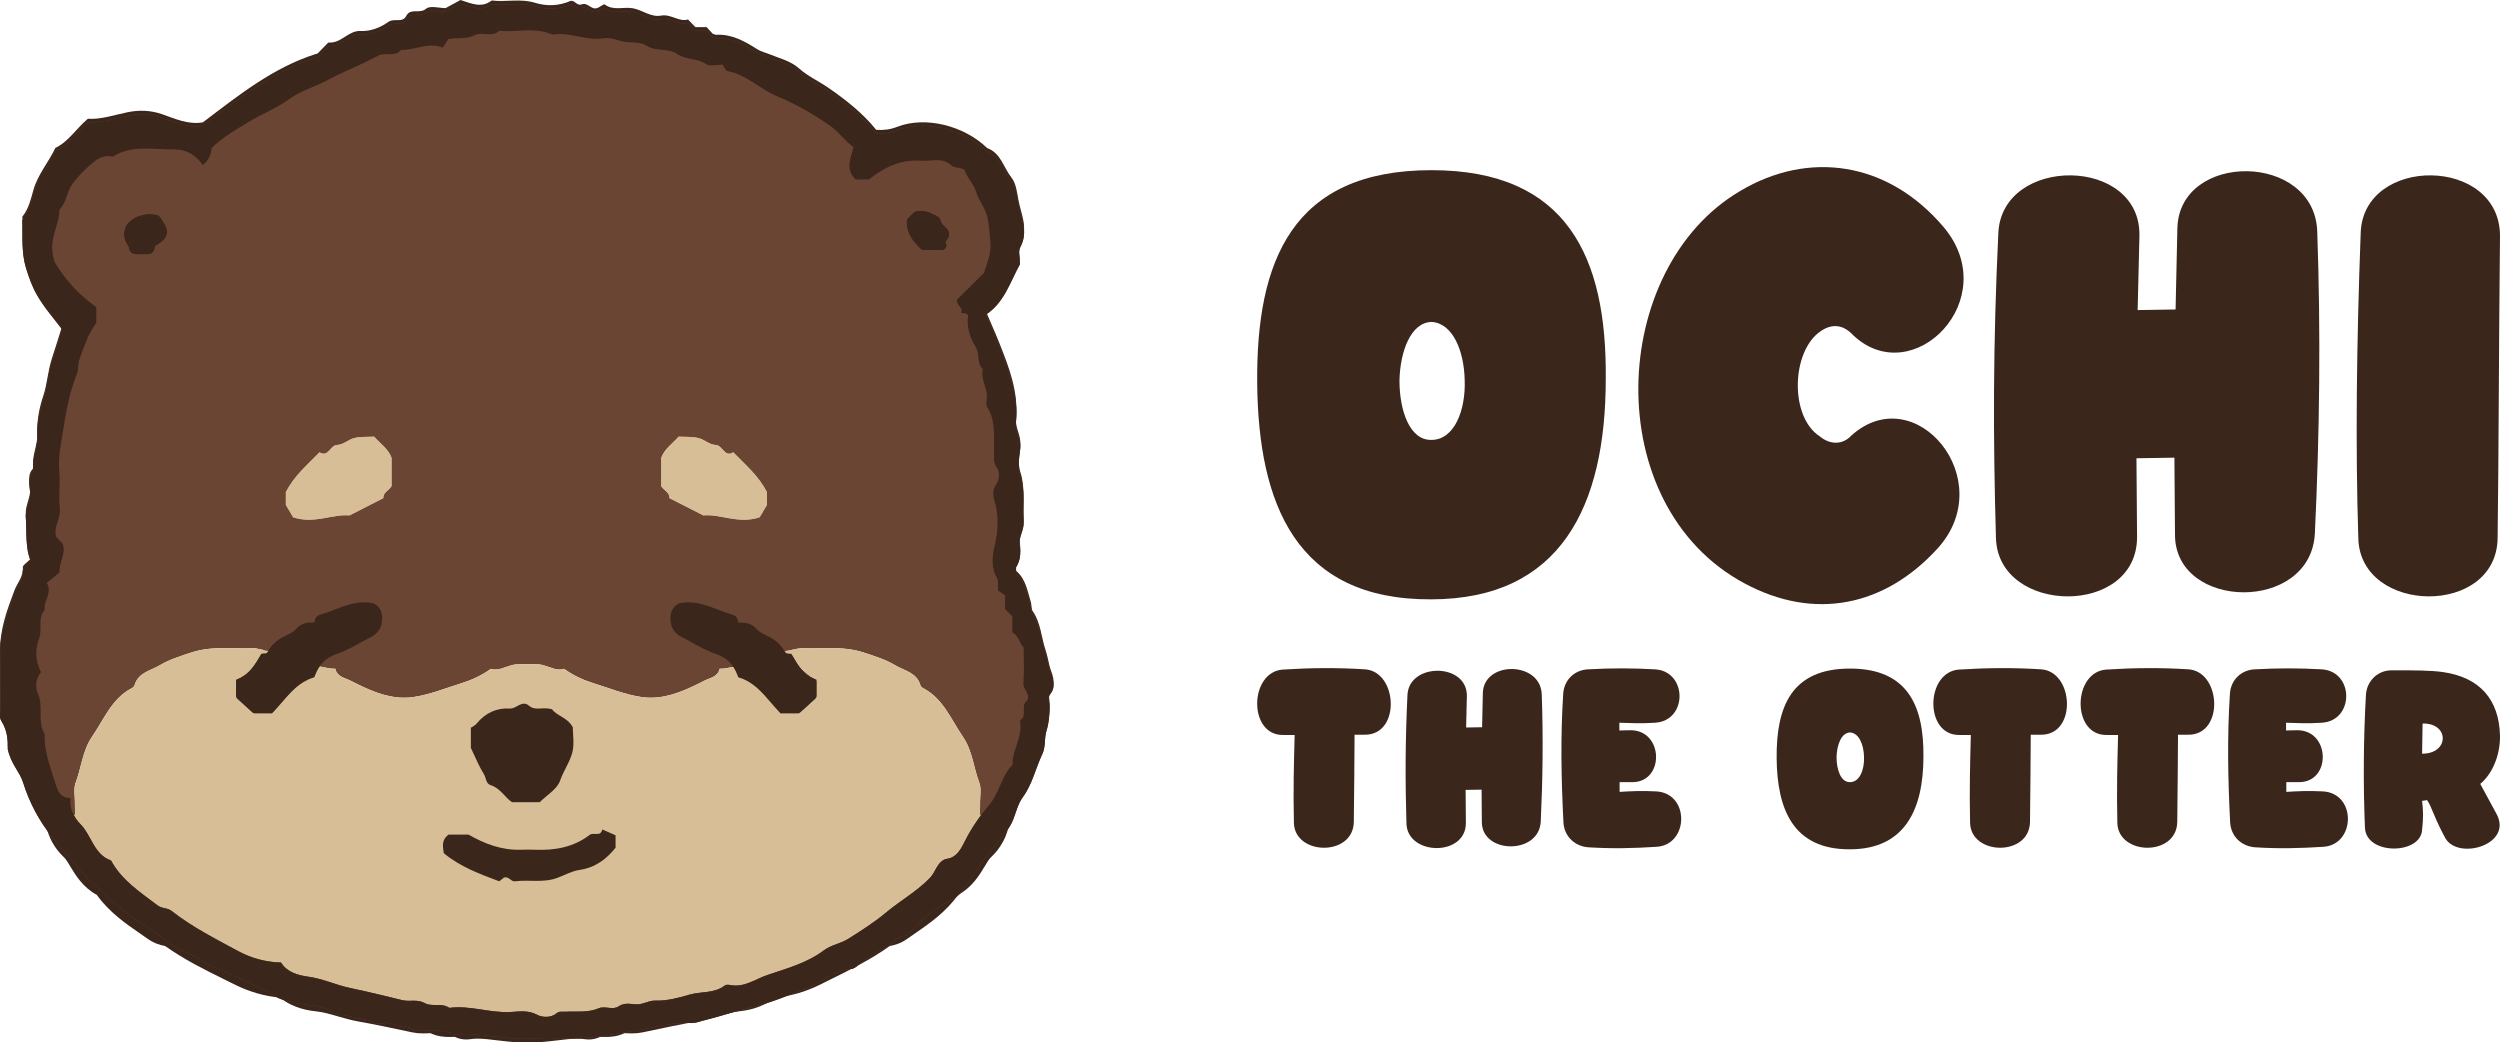
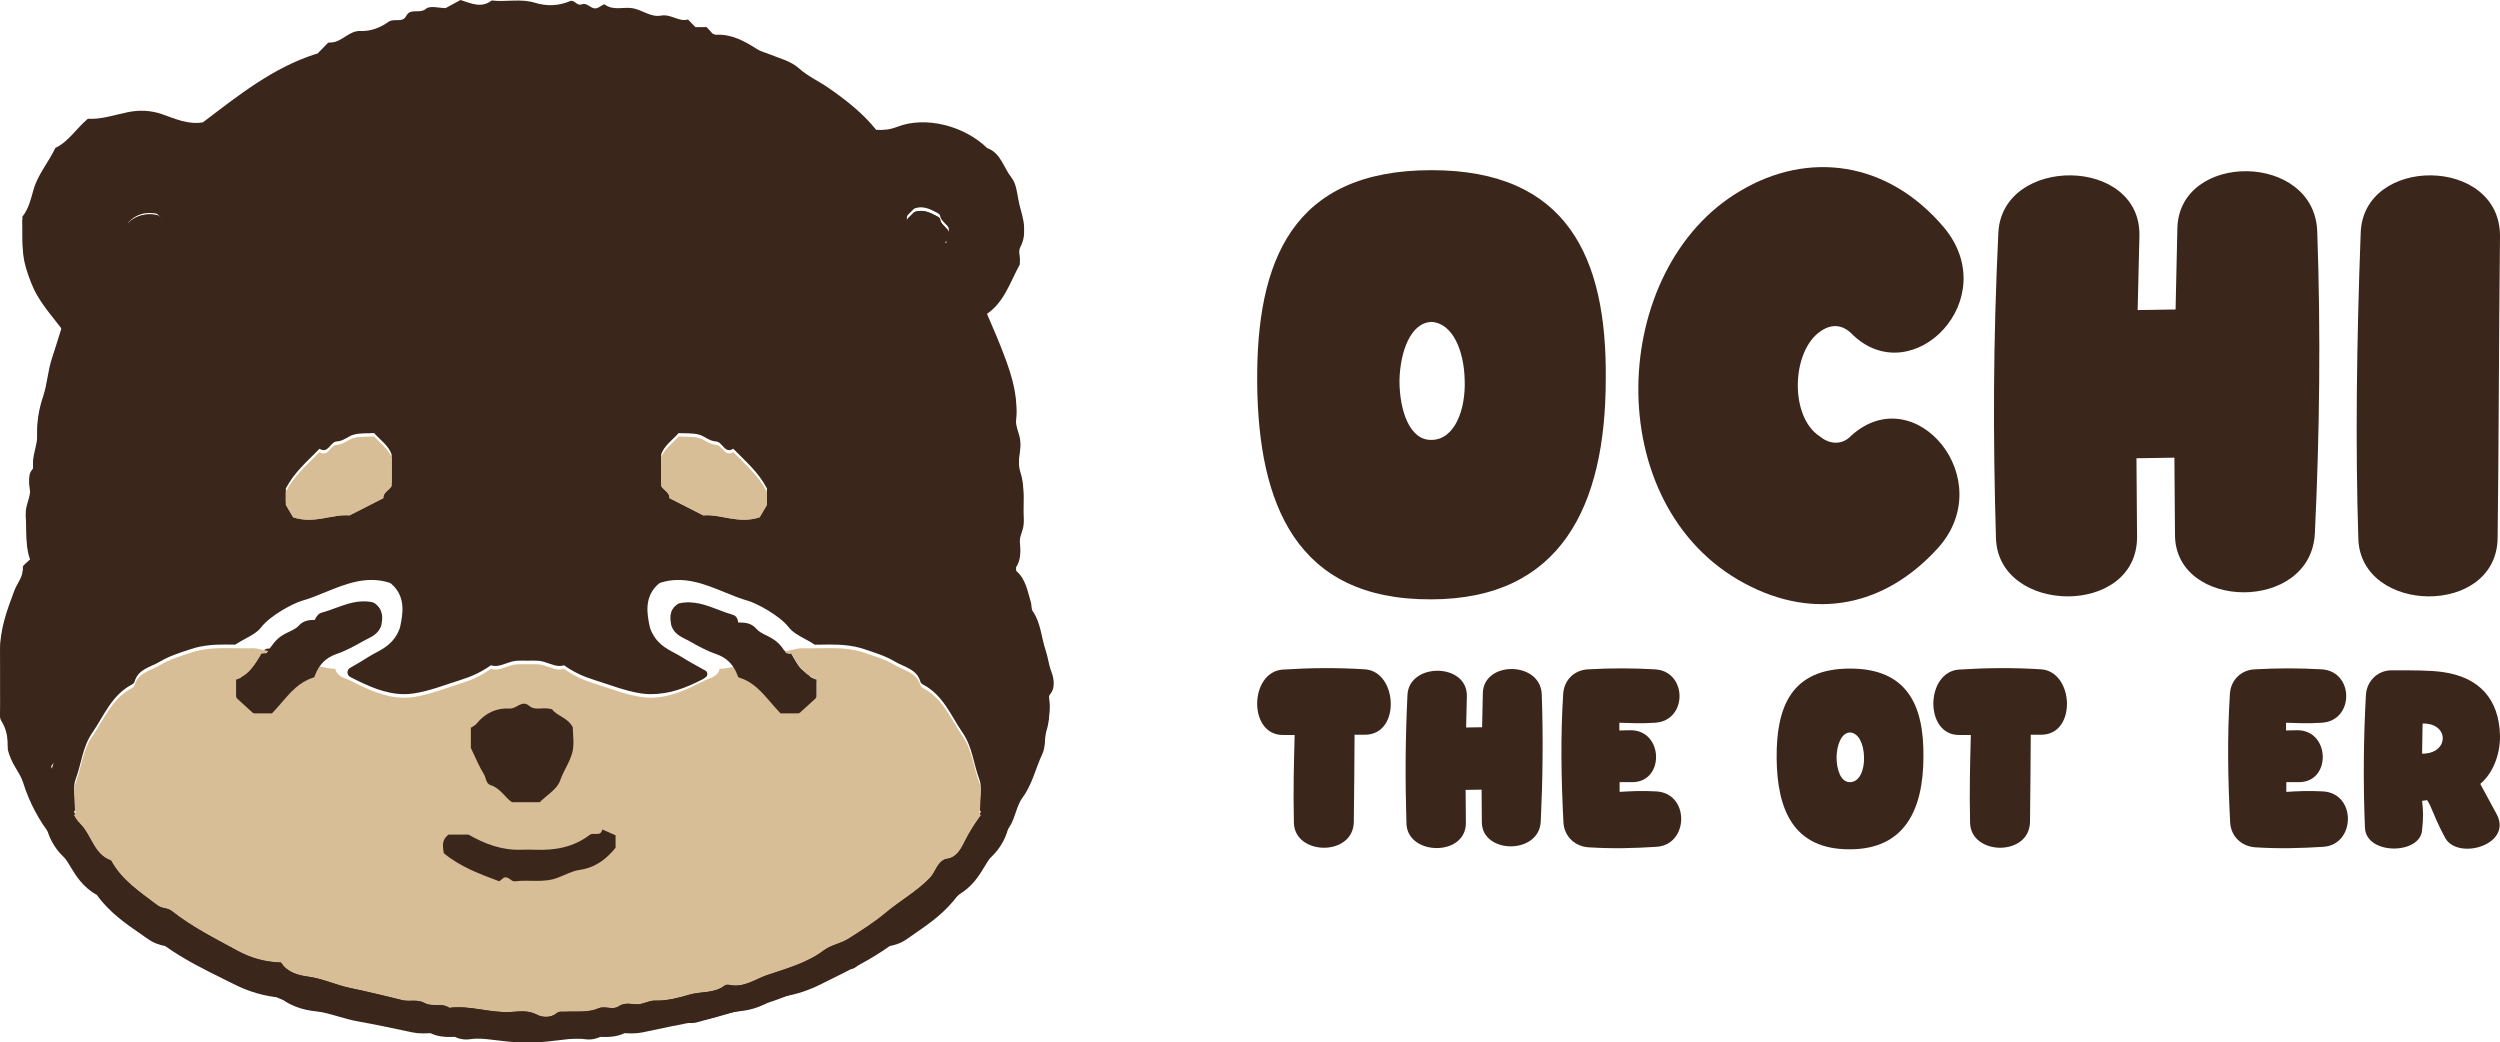
<svg xmlns="http://www.w3.org/2000/svg" viewBox="0 0 963.446 401.713" height="401.713" width="963.446" data-sanitized-data-name="Capa 2" data-name="Capa 2" id="Capa_2">
  <defs>
    <style>
      .cls-1 {
        fill: #3b261b;
      }

      .cls-1, .cls-2, .cls-3 {
        stroke-width: 0px;
      }

      .cls-2 {
        fill: #d7be96;
      }

      .cls-3 {
        fill: #6b4534;
      }
    </style>
  </defs>
  <g data-sanitized-data-name="Capa 1" data-name="Capa 1" id="Capa_1-2">
    <g>
      <g>
        <path d="m404.404,256.385c-.442-2.003-.889-4.102-1.504-5.973-1.623-4.939-1.83-10.42-4.863-14.809-.809-1.171-.388-2.307-.717-3.391-1.326-4.364-2.004-9.067-5.687-12.188,0-1.072-.366-2.292.065-2.991,1.61-2.606,1.702-5.486,1.277-8.243-.505-3.273,1.736-5.867,1.513-8.964-.426-5.929.701-11.878-1.248-17.836-1.009-3.082-.551-6.858-.077-10.218.528-3.748-1.976-6.712-1.62-10.445.982-10.279-2.629-19.568-6.315-28.879-1.647-4.157-3.526-8.236-5.325-12.551,7.038-4.55,9.237-12.268,13.159-19.456,0-1.822-.847-4.741.156-6.605,3.238-6.016.191-11.418-.784-17.001-.505-2.89-.932-6.251-2.617-8.366-3.052-3.832-4.103-9.502-9.36-11.389-9.078-8.776-23.943-12.402-34.691-8.205-2.751,1.074-5.218,1.327-8.092,1.162-5.197-6.45-11.643-11.503-18.385-16.165-3.7-2.558-7.915-4.451-11.244-7.421-3.401-3.034-7.546-3.908-11.405-5.514-1.626-.677-3.258-.957-4.929-2.026-4.725-3.02-9.705-5.819-15.624-5.507-.42.022-.853-.227-1.421-.39-.728-.794-1.542-1.683-2.334-2.547h-4.322c-.856-.881-1.697-1.747-2.875-2.96-3.44,1.056-6.528-2.199-10.385-1.493-3.983.729-7.233-2.217-10.958-2.847-3.592-.608-7.49,1.089-10.842-1.516-1.483.421-2.632,2.095-4.391,1.451-1.459-.534-2.664-2.078-4.407-1.419-1.934.73-2.677-1.872-4.401-1.279-4.396,1.927-9.185,2.028-13.505.686-5.65-1.754-11.211-.223-16.763-.905-3.891,3.059-7.784,1.189-12.008-.185-1.759.957-3.707,2.016-5.752,3.127-2.496,0-5.99-1.079-7.534.247-2.453,2.106-5.976-.388-7.577,2.679-1.582,3.03-4.672.758-6.965,2.396-3.005,2.146-6.724,3.678-10.684,3.492-4.345-.205-6.983,4.038-11.084,4.421-.464.044-.933.047-1.4.072-1.347,1.389-2.687,2.783-4.051,4.152-.139.14-.417.132-.631.192-16.577,5.243-29.989,16.049-43.59,26.36-5.739,1.022-10.941-1.483-15.895-3.178-4.548-1.556-8.937-1.559-13-.737-5.297,1.071-10.446,2.888-15.447,2.541-4.587,3.864-7.451,8.844-12.531,11.237-2.605,5.531-6.751,10.172-8.468,16.254-.974,3.454-1.769,7.103-4.244,10.248.265,5.919-.494,12.111,1.358,18.255,1.124,3.727,2.467,7.419,4.325,10.64,2.817,4.884,6.632,9.158,9.654,13.198-1.431,4.555-2.587,8.466-3.889,12.324-1.628,4.821-1.856,10.065-3.418,14.738-1.617,4.838-2.455,9.49-2.259,14.45.179,4.542-2.338,8.734-1.518,13.335-2.743,2.625-1.111,5.984-1.278,8.984-.171,3.077-1.93,5.662-1.639,8.957.501,5.675-.364,11.476,2.047,16.787-1.656,1.705-3.271,2.637-3.207,3.427.291,3.599-2.153,6.033-3.257,8.977C2.693,235.155-.105,242.655.049,250.981c.13,7.109-.015,14.223.063,21.333.015,1.389-.46,2.811.446,4.215,2.523,3.91,2.532,8.407,2.435,10.833,1.369,5.989,4.599,8.625,5.91,12.834,1.984,6.375,5.045,12.555,8.891,17.964.874,4.516,3.245,8.851,6.913,12.277.695.649,1.574,2.114,2.425,3.53,1.984,3.303,4.803,7.997,10.178,10.906,4.807,6.707,11.118,11.058,16.766,14.952.986.68,1.973,1.36,2.951,2.053,2.604,1.845,5.13,2.407,6.61,2.696,7.38,5.249,15.263,9.14,22.897,12.908,1.319.651,2.639,1.302,3.954,1.96,5.542,2.771,11.394,4.454,17.451,5.024,5.321,4.381,11.812,5.078,14.288,5.343,2.426.26,5.035,1.017,7.796,1.819,2.593.752,5.273,1.53,8.244,2.059,6.148,1.093,12.435,2.428,18.514,3.719l2.101.445c1.282.272,2.628.404,4.114.404.618,0,1.238-.024,1.863-.051.341-.015.684-.033,1.031-.033,2.738,1.302,5.396,1.459,7.191,1.459.458,0,.925-.011,1.397-.024.256-.007.513-.015.772-.017,1.367.666,2.868,1.012,4.387,1.012.51,0,1.023-.039,1.533-.118.882-.137,1.83-.203,2.897-.203,2.292,0,4.807.311,7.47.64,3.157.39,6.421.793,9.965.793.598,0,1.193-.012,1.774-.036.581.024,1.175.036,1.773.036,3.544,0,6.808-.403,9.965-.793,2.663-.329,5.178-.64,7.47-.64,1.067,0,2.016.067,2.898.203.51.079,1.023.118,1.533.118,1.519,0,3.02-.346,4.387-1.012.259.002.517.01.772.017.473.013.939.024,1.397.024,1.795,0,4.452-.157,7.191-1.459.346 0.0.689.018,1.031.033.624.027,1.244.051,1.863.051,1.486,0,2.832-.132,4.114-.404l2.101-.446c6.079-1.291,12.366-2.626,18.514-3.719,2.971-.528,5.651-1.306,8.244-2.059,2.761-.801,5.369-1.558,7.796-1.819,2.476-.266,8.967-.962,14.288-5.343,6.057-.57,11.909-2.253,17.451-5.024,1.315-.658,2.635-1.309,3.954-1.96,7.634-3.768,15.517-7.658,22.897-12.908,1.48-.289,4.005-.851,6.61-2.697.978-.693,1.964-1.373,2.95-2.053,5.648-3.894,11.959-8.245,16.766-14.952,5.375-2.909,8.194-7.603,10.178-10.906.851-1.416,1.73-2.881,2.424-3.529,3.843-3.59,6.274-8.176,7.036-12.923.579-.897,1.108-1.851,1.537-2.927,1.155-2.896,1.889-6.187,3.72-8.682,3.702-5.047,4.94-11.16,7.547-16.659,1.383-2.915.706-6.15,1.585-8.905.971-3.048,1.173-5.965,1.223-9.018.029-1.716-.692-4.04.13-5.038,2.927-3.551.49-6.709-.215-9.9ZM19.978,296.205c-.095-.291-.186-.583-.279-.875l.981-1.38c-.222.791-.454,1.543-.702,2.255ZM349.989,82.704l2.084-2.074c.189-.189.42-.329.675-.409,3.226-1.02,6.055.517,8.789,2.004.497.271.824.774.867,1.338.058.746.944,1.662,1.8,2.545.358.37.71.735,1.025,1.102.169.197.289.43.353.681.458,1.832-.538,3.044-1.072,3.696-.099.121-.24.29-.31.399.029.028.08.116.172.238.38.507.441,1.183.158,1.749s-.86.922-1.493.922h-7.057c-.431,0-.846-.166-1.157-.466-2.663-2.56-5.49-5.702-5.325-10.597.015-.425.191-.828.491-1.128Zm-95.175,92.368c1.262-3.444,4.238-5.4,6.74-8.172,2.497.152,5.297-.084,7.85.602,2.186.587,3.899,2.482,6.47,2.61,2.632.131,3.337,4.956,6.709,2.818,4.745,4.88,9.711,9.02,12.977,15.309v4.978c-1.133,1.916-2.098,3.546-2.816,4.76-8.197,2.698-15.021-1.336-21.723-.732-4.505-2.299-8.658-4.419-13.043-6.657.177-2.237-2.4-3.112-3.164-4.66v-10.856Zm-144.652,13.167c3.266-6.289,8.232-10.429,12.976-15.309,3.372,2.137,4.077-2.687,6.709-2.818,2.571-.128,4.284-2.023,6.471-2.61,2.552-.686,5.352-.45,7.849-.602,2.502,2.772,5.478,4.728,6.74,8.172v10.856c-.763,1.548-3.34,2.422-3.164,4.66-4.385,2.238-8.538,4.358-13.043,6.657-6.702-.604-13.526,3.43-21.722.732-.719-1.214-1.683-2.844-2.816-4.76v-4.978Zm-60.72-102.299c.061-.127.139-.246.229-.354,2.369-2.814,6.239-4.038,10.355-3.303.447.081.841.341,1.093.719,1.521,2.288,2.621,3.942,2.258,5.661-.327,1.546-1.619,2.467-3.708,3.799-.181.116-.364.215-.543.308-.051.026-.099.049-.147.075-.051.22-.098.456-.16.761l-.16.784c-.161.774-.844,1.328-1.634,1.328h-4.732c-.866,0-1.589-.663-1.662-1.525-.038-.44-.332-.945-.673-1.532-.815-1.4-2.045-3.517-.515-6.72Zm322.282,237.083c-1.622,3.263-3.254,6.242-7.243,6.649-3.396,1.184-3.877,4.994-6.128,7.317-5.082,5.245-11.373,8.683-16.848,13.281-4.535,3.808-9.496,6.919-14.467,10.082-3.086,1.963-6.68,2.366-9.616,4.576-6.512,4.901-14.388,6.945-21.824,9.494-.2.069-.4.145-.6.22-.295.008-.586.028-.884.029-.118.177-.261.319-.388.483-3.878,1.66-7.762,4.013-12.327,3.083-.66-.135-1.586-.205-2.049.156-4.05,3.156-9.078,2.24-13.569,3.53-4.362,1.252-8.717,2.471-13.406,2.32-2.34-.075-4.604,1.573-7.257,1.436-2.197-.113-4.456-.781-6.786.816-2.136,1.464-5.29-.288-7.546.674-4.31,1.838-8.664,1.12-13.015,1.357-1.113.061-2.218-.295-3.326.626-2.252,1.872-5.607,1.533-7.371.58-3.491-1.886-6.903-1.301-10.23-1.104-7.987.474-15.691-2.667-23.671-1.589-2.899-2.067-6.77-.334-9.253-1.74-3.552-2.011-6.779-.12-10.04-1.652-4.663-2.192-9.631-3.5-14.778-3.731-7.147-.32-13.284-3.957-20.375-4.912-3.689-.497-8.056-1.594-10.425-5.431-6.077-.173-11.624-1.732-16.862-4.587-8.628-4.702-17.447-9.109-25.215-15.242-1.782-1.407-3.729-.827-5.614-2.27-6.627-5.076-13.66-9.535-17.841-17.247-6.58-2.246-7.473-9.662-11.825-14.045-.904-.911-1.773-2.061-2.461-3.366,1.018-.674.293-2.083.341-3.054.159-3.138-.759-6.611.289-9.365,2.255-5.924,2.641-12.439,6.403-17.921,4.588-6.685,7.543-14.618,15.321-18.675.411-.214.876-.636.995-1.053,1.411-4.962,6.201-5.629,9.813-7.786,3.744-2.236,7.848-3.462,11.975-4.839,4.395-1.466,8.832-1.736,13.274-1.736,1.243,0,2.487.022,3.729.044,1.221-.796,2.49-1.496,3.72-2.164,2.506-1.356,4.871-2.642,6.332-4.548,3.514-4.596,12.587-9.319,15.61-10.169,3.007-.848,6.082-2.102,9.056-3.316,7.758-3.165,15.778-6.443,24.597-3.719.319.099.631.269.883.488,5.777,5.015,4.354,11.875,3.418,16.407-.067.238-.176.626-.243.864-2.047,5.499-6.032,7.613-9.241,9.313-.853.451-1.704.899-2.509,1.41-2.263,1.432-4.719,2.936-7.299,4.365-1.407.78-1.379,2.811.055,3.54l.033.017c6.534,3.34,13.371,6.589,20.738,6.589,1.194,0,2.403-.085,3.626-.269,6.254-.941,12.289-3.398,18.386-5.296,3.922-1.221,7.653-2.908,11.407-5.567.574.196,1.141.277,1.705.277,2.651,0,5.245-1.798,8.166-2.003.741-.052,1.478-.073,2.213-.073.667,0,1.331.017,1.995.044.663-.027,1.328-.044,1.995-.044.735,0,1.472.021,2.214.073,2.921.205,5.514,2.003,8.166,2.003.565,0,1.132-.081,1.705-.277,3.754,2.659,7.485,4.346,11.407,5.567,6.096,1.898,12.131,4.355,18.386,5.296,1.224.184,2.431.269,3.626.269,7.367,0,13.401-2.351,19.935-5.691.286-.146.763-.471,1.26-.83.909-.656.832-2.035-.152-2.574-2.602-1.426-7.024-3.883-9.447-5.416-.805-.511-1.656-.959-2.509-1.41-3.212-1.701-7.2-3.817-9.245-9.325-.066-.235-.174-.617-.24-.852-.936-4.531-2.358-11.391,3.418-16.406.252-.219.564-.389.883-.488,8.819-2.724,16.839.554,24.598,3.719,2.974,1.214,6.049,2.468,9.056,3.316,3.024.851,12.096,5.574,15.611,10.169,1.46,1.906,3.825,3.192,6.332,4.548,1.243.674,2.523,1.38,3.756,2.187,1.873-.027,3.749-.067,5.624-.067,4.441,0,8.879.271,13.274,1.736,4.127,1.377,8.231,2.603,11.975,4.839,3.612,2.157,8.402,2.823,9.813,7.786.119.417.584.838.995,1.053,7.778,4.056,10.733,11.989,15.321,18.675,3.762,5.481,4.148,11.997,6.403,17.921,1.048,2.754.13,6.227.289,9.365.049.971-.678,2.381.342,3.055-2.388,3.213-4.545,6.597-6.339,10.207Z" class="cls-1" />
        <path d="m189.198,301.193c3.737,1.173,5.517,4.74,8.218,6.58h10.708c2.811-2.81,6.742-5.058,7.839-8.272,1.314-3.85,3.768-7.133,4.731-10.903.839-3.288.174-6.96.174-9.706-2.083-3.866-6.112-4.297-7.987-6.93-3.474-1.053-6.39.736-8.808-1.318-2.851-2.423-4.796,1.188-7.458,1.029-5.058-.301-9.412,1.677-12.731,5.729-.762.931-2.003,1.47-2.298,1.678v7.763c1.872,3.875,3.165,7.182,5.028,10.129.884,1.398.686,3.624,2.584,4.22Z" class="cls-1" />
        <path d="m227.39,320.373c-6.278,4.795-13.467,6.039-21.111,5.725-1.764-.072-3.535-.06-5.299-.002-7.416.245-14.016-2.219-20.274-5.825h-7.724c-2.769,2.052-2.201,4.503-1.832,7.154,6.227,5.181,13.74,7.981,21.384,10.834.51-.405,1.074-.854,1.85-1.47,2.057-.459,2.577,1.703,4.339,1.469,5.318-.706,10.668.697,16.119-1.299,2.832-1.037,5.731-2.67,8.521-3.067,6.359-.905,10.556-4.331,13.991-8.574v-4.788c-1.684-.74-3.178-1.396-5.136-2.256-.572,3.002-3.326.952-4.828,2.099Z" class="cls-1" />
        <path d="m311.157,259.238c-3.613-1.395-5.651-4.446-7.588-7.716-.275-.462-.787-.749-1.344-.749l-1.057.002c-1.029-2.163-2.629-3.886-4.767-5.134-.712-.415-1.462-.775-2.188-1.122-1.384-.661-2.692-1.287-3.469-2.171-1.867-2.131-4.212-2.178-5.926-2.214-.211-.004-.419-.009-.619-.016-.118-.776-.341-2.21-2.034-2.656-1.686-.445-3.397-1.073-5.052-1.68-4.318-1.585-8.784-3.221-13.869-2.2-.186.037-.363.108-.523.206-3.4,2.112-2.79,5.198-2.369,7.327.016.082.04.163.069.24.996,2.556,3.227,3.598,5.018,4.437.471.22.941.439,1.386.685,2.78,1.539,6.088,3.268,9.556,4.414,3.714,1.227,6.122,3.525,7.577,7.229.164.417.517.741.96.881,4.715,1.492,7.749,4.861,10.959,8.427.959,1.064,1.95,2.166,2.976,3.191.292.291.695.456,1.116.456h5.38c.385,0,.755-.137,1.04-.384l5.227-4.544c.322-.279.504-.675.504-1.09v-4.453c0-.6-.381-1.142-.965-1.366Z" class="cls-1" />
        <path d="m141.246,244.782c1.855-.871,4.164-1.957,5.193-4.615.032-.081.073-.253.09-.338.42-2.125,1.051-5.335-2.47-7.531-.165-.102-.348-.175-.541-.214-5.265-1.068-9.887.639-14.358,2.288-1.713.632-3.484,1.285-5.228,1.747-1.753.464-1.983,1.955-2.107,2.763-.207.007-.422.012-.641.016-1.773.037-4.201.087-6.135,2.303-.804.919-2.157,1.571-3.591,2.258-.751.361-1.528.735-2.264,1.166-2.213,1.298-3.87,3.09-4.935,5.339l-1.094-.002c-.576,0-1.108.298-1.392.779-2.005,3.4-4.115,6.573-7.855,8.024-.604.234-1.001.797-1.001,1.421v4.631c0,.431.191.843.523,1.133l5.411,4.725c.294.258.679.4,1.076.4h5.57c.437,0,.854-.172,1.156-.475,1.062-1.066,2.087-2.211,3.079-3.318,3.324-3.709,6.465-7.212,11.346-8.764.459-.145.824-.482.994-.916,1.506-3.853,3.998-6.241,7.843-7.518,3.591-1.193,7.017-2.99,9.895-4.591.459-.256.945-.484,1.434-.713Z" class="cls-1" />
      </g>
      <g>
        <g>
          <path d="m618.824,145.994c0,49.116-17.362,84.982-67.392,84.982-52.085.229-66.478-37.008-66.935-83.154-.456-47.288,13.478-82.241,67.163-82.241,52.314,0,67.621,33.582,67.164,80.413Zm-79.5.686c0,11.422,3.884,23.073,12.336,22.844,8.91,0,13.25-11.651,12.794-23.073-.229-11.194-4.569-21.931-12.794-22.388-7.996.229-12.107,11.423-12.336,22.616Z" class="cls-1" />
          <path d="m701.516,127.718c-11.194,7.767-11.879,32.896-.228,40.435,4.112,3.427,8.91,3.198,12.108-.229,24.672-22.388,57.568,17.134,33.124,43.633-20.103,21.931-47.06,27.871-74.245,13.25-56.198-30.155-52.314-121.533-1.599-151.231,26.042-15.535,56.655-11.651,78.357,13.935,23.302,27.642-11.651,63.28-34.724,41.806-4.34-4.797-8.909-4.34-12.793-1.599Z" class="cls-1" />
          <path d="m892.107,205.39c-1.37,30.841-53.913,29.926-53.913.685l-.229-29.698-14.621.229.229,30.383c0,30.84-53.457,29.926-54.371.457-1.142-39.293-1.142-74.474.914-117.65,1.37-29.927,55.055-29.698,54.37,1.142l-.685,28.556,14.621-.228.685-31.069c.457-29.927,53-29.698,53.914,1.142,1.37,38.836.913,77.9-.914,116.051Z" class="cls-1" />
          <path d="m962.533,206.989c0,30.84-53,29.926-53.686.457-1.142-35.638-.685-74.93.914-117.65.913-29.927,53.685-29.698,53.685,1.142-.457,42.263-.457,80.87-.913,116.051Z" class="cls-1" />
          <path d="m525.964,257.939c12.699.77,13.95,25.206.095,25.206h-4.04c-.096,10.294-.096,21.262-.289,33.672-.289,13.373-22.801,12.892-23.09.289-.288-12.603,0-23.09.289-33.865h-4.521c-13.469.096-12.988-24.34,0-25.206,10.486-.673,21.069-.769,31.556-.096Z" class="cls-1" />
          <path d="m593.777,316.529c-.577,12.988-22.705,12.603-22.705.289l-.096-12.507-6.157.096.096,12.796c0,12.988-22.513,12.603-22.898.192-.48-16.548-.48-31.364.385-49.547.577-12.603,23.186-12.507,22.898.481l-.289,12.026,6.157-.096.289-13.084c.192-12.603,22.32-12.507,22.705.481.577,16.355.384,32.807-.385,48.873Z" class="cls-1" />
          <path d="m637.632,257.939c12.699.577,12.892,19.819.192,20.588-5.772.385-9.621.096-13.758,0v2.982c1.347,0,2.79-.096,4.33-.096,12.796,0,13.181,20.107.577,20.011h-4.811v3.752c4.522-.289,8.563-.481,14.047-.192,13.084.673,12.699,20.588.192,21.358-9.043.577-17.125.769-26.265.192-5.291-.385-9.332-4.233-9.621-9.621-.865-16.932-1.154-32.999-.096-49.45.289-5.387,4.33-9.332,9.717-9.525,8.755-.481,17.029-.481,25.495,0Z" class="cls-1" />
          <path d="m741.25,291.515c0,20.684-7.311,35.789-28.381,35.789-21.934.096-27.995-15.586-28.188-35.019-.192-19.915,5.676-34.634,28.284-34.634,22.031,0,28.477,14.142,28.285,33.865Zm-33.48.288c0,4.81,1.636,9.717,5.195,9.621,3.752,0,5.581-4.907,5.388-9.717-.096-4.714-1.925-9.236-5.388-9.428-3.367.096-5.099,4.81-5.195,9.524Z" class="cls-1" />
          <path d="m786.551,257.939c12.699.77,13.95,25.206.095,25.206h-4.04c-.096,10.294-.096,21.262-.289,33.672-.289,13.373-22.801,12.892-23.09.289-.288-12.603,0-23.09.289-33.865h-4.521c-13.469.096-12.988-24.34,0-25.206,10.486-.673,21.069-.769,31.556-.096Z" class="cls-1" />
-           <path d="m843.3,257.939c12.699.77,13.95,25.206.096,25.206h-4.041c-.096,10.294-.096,21.262-.289,33.672-.289,13.373-22.801,12.892-23.09.289-.289-12.603,0-23.09.289-33.865h-4.521c-13.469.096-12.988-24.34,0-25.206,10.486-.673,21.069-.769,31.556-.096Z" class="cls-1" />
          <path d="m894.565,257.939c12.699.577,12.892,19.819.192,20.588-5.772.385-9.621.096-13.758,0v2.982c1.347,0,2.79-.096,4.33-.096,12.796,0,13.181,20.107.577,20.011h-4.811v3.752c4.522-.289,8.563-.481,14.047-.192,13.084.673,12.699,20.588.192,21.358-9.043.577-17.125.769-26.265.192-5.291-.385-9.332-4.233-9.621-9.621-.865-16.932-1.154-32.999-.096-49.45.289-5.387,4.33-9.332,9.717-9.525,8.755-.481,17.029-.481,25.495,0Z" class="cls-1" />
          <path d="m933.421,308.64c.385,3.175.577,6.446,0,11.16-.481,9.621-21.743,9.909-22.031-.962-.673-16.259-.577-33.961.385-50.99.289-5.292,4.426-9.525,9.909-9.525,9.043,0,15.008,0,19.723.674,14.335,2.02,21.647,10.679,22.031,24.34.192,7.312-2.791,14.816-7.601,18.76l6.253,11.545c6.446,11.737-14.431,17.991-19.626,9.525-4.425-8.081-5.195-12.026-7.119-14.816l-1.925.288Zm.192-29.817l-.192,11.627c10.487.096,10.679-11.82.192-11.627Z" class="cls-1" />
        </g>
        <g>
-           <path d="m404.404,257.762c-.442-2.003-.889-4.102-1.504-5.973-1.623-4.939-1.83-10.421-4.864-14.809-.809-1.171-.388-2.307-.717-3.391-1.326-4.364-2.004-9.067-5.687-12.187,0-1.072-.366-2.292.066-2.991,1.61-2.606,1.702-5.487,1.276-8.243-.506-3.273,1.736-5.867,1.513-8.964-.427-5.929.701-11.878-1.248-17.836-1.009-3.082-.552-6.858-.078-10.219.528-3.748-1.976-6.711-1.619-10.445.982-10.279-2.629-19.568-6.315-28.879-1.646-4.157-3.526-8.236-5.325-12.551,7.038-4.55,9.238-12.268,13.16-19.456,0-1.822-.847-4.742.156-6.606,3.238-6.016.191-11.418-.783-17.001-.505-2.89-.932-6.251-2.617-8.366-3.053-3.832-4.103-9.502-9.36-11.388-9.079-8.777-23.943-12.403-34.692-8.205-2.75,1.074-5.218,1.327-8.092,1.162-5.196-6.45-11.642-11.503-18.384-16.165-3.7-2.558-7.915-4.451-11.244-7.421-3.401-3.034-7.547-3.908-11.405-5.514-1.626-.677-3.258-.957-4.929-2.026-4.725-3.02-9.705-5.819-15.624-5.507-.42.022-.853-.227-1.421-.39-.728-.794-1.543-1.683-2.335-2.547h-4.322c-.856-.881-1.698-1.747-2.876-2.96-3.439,1.056-6.527-2.199-10.385-1.493-3.983.729-7.232-2.217-10.958-2.847-3.592-.608-7.49,1.088-10.842-1.516-1.483.421-2.631,2.095-4.39,1.451-1.459-.534-2.664-2.077-4.408-1.419-1.935.73-2.677-1.872-4.401-1.279-4.396,1.928-9.185,2.028-13.505.686-5.65-1.754-11.211-.223-16.763-.906-3.892,3.059-7.784,1.189-12.008-.185-1.76.957-3.707,2.016-5.751,3.127-2.496,0-5.99-1.079-7.535.247-2.452,2.106-5.976-.388-7.577,2.679-1.581,3.03-4.672.758-6.965,2.396-3.004,2.146-6.724,3.678-10.683,3.492-4.345-.205-6.983,4.038-11.084,4.422-.465.043-.933.047-1.4.072-1.347,1.389-2.688,2.783-4.051,4.152-.139.14-.418.132-.631.192-16.577,5.243-29.989,16.049-43.591,26.36-5.739,1.022-10.941-1.482-15.895-3.177-4.548-1.556-8.936-1.56-13-.738-5.297,1.071-10.446,2.888-15.446,2.541-4.587,3.863-7.452,8.844-12.531,11.237-2.605,5.53-6.752,10.171-8.468,16.253-.974,3.454-1.769,7.104-4.244,10.248.265,5.919-.494,12.111,1.358,18.254,1.124,3.727,2.467,7.419,4.325,10.64,2.817,4.884,6.632,9.159,9.654,13.198-1.431,4.555-2.587,8.466-3.889,12.324-1.628,4.821-1.856,10.065-3.418,14.738-1.617,4.837-2.455,9.49-2.259,14.45.179,4.542-2.338,8.734-1.518,13.335-2.744,2.625-1.111,5.984-1.278,8.984-.171,3.077-1.93,5.662-1.639,8.957.501,5.675-.364,11.476,2.047,16.787-1.656,1.705-3.271,2.637-3.207,3.426.291,3.599-2.152,6.033-3.256,8.977C2.694,236.531-.105,244.032.048,252.358c.131,7.109-.015,14.223.063,21.333.015,1.389-.46,2.811.445,4.215,2.523,3.91,2.533,8.407,2.435,10.834,1.369,5.988,4.6,8.625,5.91,12.834,2.351,7.554,6.2,14.847,11.095,20.889,4.763,5.879,9.89,11.565,14.879,17.31,1.547,1.782,3.692,2.551,5.218,4.235,3.17,3.498,6.629,6.544,10.55,9.239,4.478,3.079,9.286,5.81,13.358,9.33,4.448,3.845,10.094,4.766,14.72,8.056,3.377,2.401,7.67,3.386,11.382,5.348,5.495,2.904,11.32,5.109,16.636,8.348,1.045.637,2.028.86,3.099,1.224,4.517,1.532,9.295,1.488,13.899,2.623,2.931.723,5.267,2.912,8.053,3.031,2.817.12,5.319,1.332,7.982,1.522,2.76.197,5.027,2.569,7.979,1.588,2.875-.955,5.277,1.677,7.965,1.358,2.092-.248,3.205,1.607,5.133,1.625,4.831.046,9.785-.915,14.412,1.413,9.641-1.049,19.056,2.195,28.703,1.534,5.216-.357,10.476-.155,15.712-.042,7.851.168,15.441-1.505,23.152-2.631,7.888-1.152,15.662-3.723,23.776-3.308,1.322.068,2.644-.514,3.907-.821,6.504-1.583,12.855-3.754,19.385-5.285,7.013-1.643,13.849-4.532,20.638-7.192,5.952-2.332,10.9-7.169,17.703-7.561.676-.039,1.764-.794,2.276-1.264,5.096-4.674,11.961-6.625,15.337-10.61,2.29-1.434,3.364-.525,3.873-1.239,4.98-5.488,9.971-10.231,16.487-13.164,3.657-1.646,6.073-5.507,8.025-8.703,3.187-5.217,7.151-9.676,10.778-14.451,1.955-2.575,4.106-4.77,5.398-8.013,1.154-2.896,1.889-6.187,3.72-8.682,3.703-5.047,4.94-11.16,7.548-16.659,1.382-2.915.706-6.15,1.584-8.905.972-3.048,1.173-5.965,1.223-9.018.028-1.715-.692-4.04.13-5.038,2.926-3.551.49-6.708-.215-9.9Zm-32.68,66.638c-1.622,3.263-3.254,6.242-7.243,6.649-3.396,1.184-3.877,4.994-6.128,7.317-5.082,5.244-11.372,8.683-16.849,13.281-4.535,3.808-9.495,6.919-14.466,10.082-3.086,1.963-6.68,2.366-9.616,4.576-6.512,4.901-14.388,6.945-21.825,9.494-4.519,1.549-8.901,4.894-14.199,3.815-.66-.135-1.585-.205-2.049.156-4.051,3.156-9.078,2.24-13.569,3.53-4.361,1.252-8.717,2.471-13.405,2.32-2.34-.075-4.604,1.573-7.257,1.436-2.197-.113-4.456-.781-6.786.816-2.136,1.465-5.289-.288-7.545.674-4.311,1.838-8.665,1.12-13.015,1.357-1.114.061-2.218-.295-3.326.626-2.253,1.872-5.607,1.533-7.371.58-3.492-1.886-6.903-1.301-10.23-1.104-7.987.474-15.691-2.667-23.671-1.589-2.899-2.067-6.77-.334-9.253-1.74-3.109-1.76-5.969-.531-8.821-1.225-6.729-1.637-13.446-3.301-20.228-4.71-5.438-1.13-10.488-3.598-16.144-4.36-3.689-.497-8.055-1.594-10.425-5.431-6.077-.173-11.624-1.732-16.862-4.587-8.627-4.702-17.447-9.109-25.215-15.242-1.782-1.407-3.73-.827-5.614-2.27-6.627-5.076-13.66-9.536-17.841-17.247-6.58-2.246-7.473-9.662-11.825-14.045-.904-.911-1.773-2.061-2.46-3.366,1.018-.674.293-2.084.341-3.054.159-3.138-.759-6.611.289-9.365,2.255-5.923,2.641-12.439,6.403-17.921,4.588-6.685,7.543-14.618,15.321-18.674.411-.214.876-.636.995-1.053,1.411-4.962,6.201-5.629,9.813-7.786,3.744-2.236,7.848-3.462,11.975-4.839,4.395-1.466,8.832-1.736,13.273-1.736,2.599,0,5.199.093,7.793.093.861,0,1.722-.01,2.581-.037.07-.002.139-.003.209-.003,1.888,0,3.876.774,5.92,1.039-.181.325-.378.637-.535.981l-1.143-.001c-.601,0-1.156.323-1.452.847-2.094,3.702-4.298,7.155-8.202,8.733-.631.255-1.044.867-1.044,1.547v5.04c0,.47.198.918.546,1.234l5.651,5.142c.307.279.707.434,1.123.434h5.816c.456,0,.892-.187,1.207-.517,1.109-1.161,2.181-2.408,3.218-3.613,3.471-4.036,6.75-7.848,11.845-9.536.479-.159.86-.526,1.038-.997.468-1.246,1.039-2.336,1.699-3.31,2.444.538,4.525.883,5.712.883.122,0,.235-.004.339-.011.622,3.141,3.809,3.555,5.823,4.584,6.534,3.341,13.37,6.589,20.738,6.589,1.194,0,2.403-.085,3.626-.27,6.254-.941,12.289-3.398,18.386-5.296,3.922-1.221,7.653-2.908,11.407-5.567.574.196,1.141.277,1.705.277,2.651,0,5.245-1.798,8.166-2.003.741-.052,1.478-.073,2.213-.073.667,0,1.332.017,1.995.044.663-.027,1.328-.044,1.995-.044.735,0,1.472.021,2.213.073,2.921.205,5.514,2.003,8.166,2.003.565,0,1.132-.082,1.705-.277,3.754,2.659,7.485,4.346,11.407,5.567,6.096,1.897,12.131,4.354,18.386,5.296,1.223.184,2.431.27,3.626.27,7.367,0,14.204-3.249,20.738-6.589,2.014-1.029,5.202-1.444,5.823-4.584.103.008.216.011.339.011,1.078,0,2.892-.285,5.043-.739.618.939,1.155,1.983,1.599,3.167.177.472.559.838,1.038.997,5.096,1.688,8.374,5.501,11.846,9.537,1.036,1.205,2.108,2.451,3.217,3.612.315.33.75.517,1.207.517h5.816c.416,0,.816-.155,1.123-.434l5.651-5.142c.348-.316.546-.764.546-1.234v-5.04c0-.68-.413-1.292-1.044-1.547-3.905-1.577-6.108-5.031-8.202-8.732-.297-.524-.851-.847-1.453-.847l-1.142.001c-.146-.321-.332-.611-.499-.915,2.303-.138,4.54-1.106,6.652-1.105.07,0,.14.001.209.003.86.027,1.72.037,2.581.037,2.594,0,5.193-.093,7.793-.093,4.441,0,8.879.271,13.273,1.736,4.127,1.376,8.231,2.603,11.975,4.839,3.612,2.157,8.402,2.823,9.813,7.786.119.417.584.838.995,1.053,7.778,4.056,10.733,11.989,15.321,18.674,3.762,5.481,4.148,11.998,6.403,17.921,1.048,2.754.13,6.227.289,9.365.049.971-.677,2.381.342,3.055-2.388,3.213-4.545,6.597-6.339,10.207Z" class="cls-3" />
          <path d="m365.582,89.267c-.064-.251-.184-.485-.353-.681-.315-.366-.667-.732-1.025-1.101-.856-.884-1.742-1.798-1.8-2.546-.044-.564-.37-1.067-.867-1.337-2.736-1.488-5.569-3.024-8.79-2.005-.253.081-.485.221-.673.408l-2.086,2.075c-.301.3-.476.702-.491,1.127-.165,4.897,2.663,8.039,5.326,10.599.31.299.725.466,1.156.466h7.057c.632,0,1.21-.357,1.493-.922.283-.565.222-1.243-.158-1.748-.093-.124-.143-.212-.173-.24.071-.108.211-.279.31-.399.535-.651,1.532-1.864,1.073-3.696Z" class="cls-1" />
          <path d="m60.176,82.839c-4.413-.8-8.578.541-11.143,3.585-.136.162-.252.341-.343.533-1.721,3.601-.302,6.041.546,7.498.266.458.541.931.563,1.185.112,1.294,1.194,2.288,2.494,2.288h4.732c1.185,0,2.208-.831,2.45-1.991l.165-.804c.026-.129.049-.245.071-.353.135-.073.271-.151.406-.237,1.879-1.198,3.654-2.329,4.076-4.331.436-2.062-.745-3.838-2.38-6.296-.377-.566-.968-.956-1.638-1.077Z" class="cls-1" />
          <path d="m189.07,302.568c3.737,1.173,5.517,4.74,8.218,6.58h10.708c2.811-2.81,6.742-5.058,7.839-8.272,1.314-3.85,3.768-7.133,4.73-10.903.84-3.288.175-6.96.175-9.706-2.083-3.866-6.112-4.297-7.987-6.93-3.475-1.053-6.391.736-8.808-1.318-2.851-2.423-4.796,1.188-7.458,1.03-5.058-.302-9.412,1.677-12.731,5.729-.763.931-2.003,1.47-2.298,1.678v7.763c1.872,3.875,3.165,7.182,5.028,10.129.884,1.398.686,3.624,2.584,4.22Z" class="cls-1" />
          <path d="m227.262,321.747c-6.278,4.795-13.467,6.039-21.112,5.725-1.764-.072-3.534-.06-5.299-.002-7.417.245-14.016-2.219-20.274-5.825h-7.724c-2.769,2.051-2.201,4.503-1.832,7.154,6.227,5.181,13.74,7.981,21.384,10.834.51-.405,1.074-.854,1.851-1.47,2.058-.459,2.577,1.703,4.339,1.469,5.318-.706,10.668.697,16.119-1.299,2.832-1.037,5.731-2.67,8.521-3.067,6.359-.905,10.556-4.331,13.991-8.574v-4.788c-1.685-.74-3.178-1.396-5.136-2.256-.573,3.002-3.326.952-4.828,2.099Z" class="cls-1" />
        </g>
      </g>
      <g>
        <path d="m371.725,324.4c-1.622,3.263-3.254,6.242-7.243,6.649-3.396,1.184-3.877,4.994-6.128,7.317-5.082,5.244-11.372,8.683-16.849,13.281-4.535,3.808-9.495,6.919-14.466,10.082-3.086,1.963-6.68,2.366-9.616,4.576-6.512,4.901-14.388,6.945-21.825,9.494-4.519,1.549-8.901,4.894-14.199,3.815-.66-.135-1.585-.205-2.049.156-4.051,3.156-9.078,2.24-13.569,3.53-4.361,1.252-8.717,2.471-13.405,2.32-2.34-.075-4.604,1.573-7.257,1.436-2.197-.113-4.456-.781-6.786.816-2.136,1.465-5.289-.288-7.545.674-4.311,1.838-8.665,1.12-13.015,1.357-1.114.061-2.218-.295-3.326.626-2.253,1.872-5.607,1.533-7.371.58-3.492-1.886-6.903-1.301-10.23-1.104-7.987.474-15.691-2.667-23.671-1.589-2.899-2.067-6.77-.334-9.253-1.74-3.109-1.76-5.969-.531-8.821-1.225-6.729-1.637-13.446-3.301-20.228-4.71-5.438-1.13-10.488-3.598-16.144-4.36-3.689-.497-8.055-1.594-10.425-5.431-6.077-.173-11.624-1.732-16.862-4.587-8.627-4.702-17.447-9.109-25.215-15.242-1.782-1.407-3.73-.827-5.614-2.27-6.627-5.076-13.66-9.536-17.841-17.247-6.58-2.246-7.473-9.662-11.825-14.045-.904-.911-1.773-2.061-2.46-3.366,1.018-.674.293-2.084.341-3.054.159-3.138-.759-6.611.289-9.365,2.255-5.923,2.641-12.439,6.403-17.921,4.588-6.685,7.543-14.618,15.321-18.674.411-.214.876-.636.995-1.053,1.411-4.962,6.201-5.629,9.813-7.786,3.744-2.236,7.848-3.462,11.975-4.839,4.395-1.466,8.832-1.736,13.273-1.736,2.599,0,5.199.093,7.793.093.861,0,1.722-.01,2.581-.037.07-.002.139-.003.209-.003,1.888,0,3.876.774,5.92,1.039-.181.325-.378.637-.535.981l-1.143-.001c-.601,0-1.156.323-1.452.847-2.094,3.702-4.298,7.155-8.202,8.733-.631.255-1.044.867-1.044,1.547v5.04c0,.47.198.918.546,1.234l5.651,5.142c.307.279.707.434,1.123.434h5.816c.456,0,.892-.187,1.207-.517,1.109-1.161,2.181-2.408,3.218-3.613,3.471-4.036,6.75-7.848,11.845-9.536.479-.159.86-.526,1.038-.997.468-1.246,1.039-2.336,1.699-3.31,2.444.538,4.525.883,5.712.883.122,0,.235-.004.339-.011.622,3.141,3.809,3.555,5.823,4.584,6.534,3.341,13.37,6.589,20.738,6.589,1.194,0,2.403-.085,3.626-.27,6.254-.941,12.289-3.398,18.386-5.296,3.922-1.221,7.653-2.908,11.407-5.567.574.196,1.141.277,1.705.277,2.651,0,5.245-1.798,8.166-2.003.741-.052,1.478-.073,2.213-.073.667,0,1.332.017,1.995.044.663-.027,1.328-.044,1.995-.044.735,0,1.472.021,2.213.073,2.921.205,5.514,2.003,8.166,2.003.565,0,1.132-.082,1.705-.277,3.754,2.659,7.485,4.346,11.407,5.567,6.096,1.897,12.131,4.354,18.386,5.296,1.223.184,2.431.27,3.626.27,7.367,0,14.204-3.249,20.738-6.589,2.014-1.029,5.202-1.444,5.823-4.584.103.008.216.011.339.011,1.078,0,2.892-.285,5.043-.739.618.939,1.155,1.983,1.599,3.167.177.472.559.838,1.038.997,5.096,1.688,8.374,5.501,11.846,9.537,1.036,1.205,2.108,2.451,3.217,3.612.315.33.75.517,1.207.517h5.816c.416,0,.816-.155,1.123-.434l5.651-5.142c.348-.316.546-.764.546-1.234v-5.04c0-.68-.413-1.292-1.044-1.547-3.905-1.577-6.108-5.031-8.202-8.732-.297-.524-.851-.847-1.453-.847l-1.142.001c-.146-.321-.332-.611-.499-.915,2.303-.138,4.54-1.106,6.652-1.105.07,0,.14.001.209.003.86.027,1.72.037,2.581.037,2.594,0,5.193-.093,7.793-.093,4.441,0,8.879.271,13.273,1.736,4.127,1.376,8.231,2.603,11.975,4.839,3.612,2.157,8.402,2.823,9.813,7.786.119.417.584.838.995,1.053,7.778,4.056,10.733,11.989,15.321,18.674,3.762,5.481,4.148,11.998,6.403,17.921,1.048,2.754.13,6.227.289,9.365.049.971-.677,2.381.342,3.055-2.388,3.213-4.545,6.597-6.339,10.207Z" class="cls-2" />
        <path d="m144.168,168.277c-2.497.152-5.297-.084-7.849.602-2.186.587-3.9,2.482-6.471,2.61-2.632.131-3.337,4.955-6.709,2.818-4.745,4.88-9.711,9.02-12.977,15.309v4.978c1.133,1.916,2.098,3.546,2.816,4.76,8.196,2.698,15.021-1.336,21.723-.732,4.505-2.299,8.658-4.419,13.043-6.657-.176-2.237,2.4-3.112,3.164-4.66v-10.856c-1.262-3.444-4.238-5.4-6.74-8.172Z" class="cls-2" />
        <path d="m282.583,174.307c-3.371,2.137-4.077-2.687-6.709-2.818-2.571-.128-4.284-2.023-6.471-2.61-2.552-.686-5.352-.45-7.849-.602-2.502,2.772-5.478,4.728-6.74,8.172v10.856c.764,1.548,3.34,2.422,3.164,4.66,4.385,2.238,8.538,4.358,13.043,6.657,6.702-.604,13.526,3.43,21.723.732.718-1.214,1.683-2.844,2.816-4.76v-4.978c-3.266-6.289-8.232-10.429-12.977-15.309Z" class="cls-2" />
        <path d="m189.07,302.568c3.737,1.173,5.517,4.74,8.218,6.58h10.708c2.811-2.81,6.742-5.058,7.839-8.272,1.314-3.85,3.768-7.133,4.73-10.903.84-3.288.175-6.96.175-9.706-2.083-3.866-6.112-4.297-7.987-6.93-3.475-1.053-6.391.736-8.808-1.318-2.851-2.423-4.796,1.188-7.458,1.03-5.058-.302-9.412,1.677-12.731,5.729-.763.931-2.003,1.47-2.298,1.678v7.763c1.872,3.875,3.165,7.182,5.028,10.129.884,1.398.686,3.624,2.584,4.22Z" class="cls-2" />
        <path d="m227.262,321.747c-6.278,4.795-13.467,6.039-21.112,5.725-1.764-.072-3.534-.06-5.299-.002-7.417.245-14.016-2.219-20.274-5.825h-7.724c-2.769,2.051-2.201,4.503-1.832,7.154,6.227,5.181,13.74,7.981,21.384,10.834.51-.405,1.074-.854,1.851-1.47,2.058-.459,2.577,1.703,4.339,1.469,5.318-.706,10.668.697,16.119-1.299,2.832-1.037,5.731-2.67,8.521-3.067,6.359-.905,10.556-4.331,13.991-8.574v-4.788c-1.685-.74-3.178-1.396-5.136-2.256-.573,3.002-3.326.952-4.828,2.099Z" class="cls-2" />
      </g>
      <path d="m11.999,216.547c-2.411-5.311-1.546-11.112-2.047-16.787-.291-3.296,1.468-5.88,1.639-8.957.167-3-1.465-6.359,1.278-8.984-.819-4.601,1.697-8.793,1.518-13.335-.196-4.959.642-9.612,2.259-14.45,1.562-4.673,1.791-9.917,3.418-14.738,1.302-3.858,2.458-7.768,3.889-12.324-3.021-4.039-6.837-8.314-9.654-13.198-1.858-3.221-3.201-6.913-4.325-10.64-1.852-6.143-1.093-12.336-1.358-18.254,2.475-3.145,3.27-6.794,4.244-10.248,1.716-6.082,5.863-10.723,8.468-16.253,5.08-2.393,7.944-7.374,12.531-11.237,5.001.346,10.149-1.47,15.446-2.541,4.063-.822,8.452-.819,13.0.738,4.954,1.695,10.156,4.2,15.895,3.177,13.602-10.311,27.014-21.117,43.591-26.36.214-.061.492-.053.631-.192,1.364-1.369,2.704-2.763,4.051-4.152.467-.025.935-.028,1.4-.072,4.102-.383,6.739-4.626,11.084-4.422,3.959.186,7.679-1.346,10.683-3.492,2.293-1.638,5.384.634,6.965-2.396,1.6-3.067,5.125-.573,7.577-2.679,1.545-1.326,5.039-.247,7.535-.247,2.044-1.111,3.992-2.17,5.751-3.127,4.224,1.374,8.116,3.244,12.008.185,5.551.682,11.113-.849,16.763.905,4.32,1.341,9.109,1.241,13.505-.686,1.724-.593,2.467,2.009,4.401,1.279,1.744-.658,2.948.885,4.408,1.419,1.759.644,2.908-1.03,4.39-1.451,3.353,2.604,7.25.908,10.842,1.516,3.725.63,6.975,3.577,10.958,2.847,3.858-.706,6.946,2.549,10.385,1.493,1.178,1.213,2.02,2.08,2.876,2.96h4.322c.792.864,1.607,1.753,2.335,2.547.568.163,1.001.412,1.421.39,5.919-.312,10.899,2.487,15.624,5.507,1.672,1.069,3.303,1.349,4.93,2.026,3.859,1.606,8.004,2.48,11.405,5.514,3.329,2.969,7.544,4.863,11.244,7.421,6.743,4.662,13.188,9.715,18.385,16.165,2.875.165,5.342-.088,8.093-1.162,10.749-4.198,25.613-.572,34.692,8.205,5.257,1.886,6.308,7.556,9.36,11.388,1.685,2.116,2.112,5.476,2.617,8.366.975,5.583,4.022,10.984.784,17.001-1.003,1.864-.156,4.783-.156,6.606-3.922,7.187-6.121,14.906-13.16,19.456,1.799,4.315,3.679,8.394,5.325,12.551,3.686,9.311,7.297,18.6,6.315,28.879-.357,3.734,2.147,6.697,1.619,10.445-.474,3.361-.931,7.136.078,10.219,1.949,5.958.822,11.907,1.248,17.836.223,3.097-2.019,5.691-1.513,8.964.426,2.757.334,5.637-1.276,8.243-.431.698-.065,1.918-.065,2.991,3.683,3.121,4.361,7.824,5.687,12.188.329,1.084-.092,2.22.717,3.391,3.034,4.389,3.24,9.87,4.864,14.809.615,1.87,1.061,3.97,1.504,5.973.705,3.192,3.142,6.349.215,9.9-.822.998-.102,3.322-.131,5.038-.05,3.053-.252,5.97-1.223,9.018-.878,2.755-.202,5.99-1.584,8.905-2.607,5.499-3.845,11.612-7.548,16.659-1.83,2.495-2.566,5.786-3.72,8.682-1.292,3.243-3.443,5.438-5.399,8.012-3.626,4.775-7.59,9.234-10.777,14.451-1.953,3.196-4.369,7.057-8.025,8.703-6.516,2.933-11.507,7.676-16.487,13.164-.509.714-1.582-.195-3.873,1.239-3.376,3.985-10.241,5.937-15.337,10.61-.512.47-1.599,1.225-2.276,1.264-6.803.391-11.751,5.228-17.703,7.561-6.789,2.66-13.625,5.549-20.638,7.192-6.53,1.53-12.881,3.702-19.386,5.285-1.263.307-2.586.889-3.907.821-8.114-.416-15.888,2.155-23.776,3.308-7.711,1.126-15.301,2.8-23.152,2.631-5.237-.112-10.497-.315-15.712.042-9.647.66-19.062-2.584-28.703-1.534-4.627-2.328-9.58-1.367-14.411-1.413-1.928-.018-3.042-1.873-5.134-1.625-2.688.319-5.09-2.313-7.965-1.358-2.952.981-5.22-1.391-7.979-1.588-2.663-.19-5.165-1.402-7.982-1.522-2.786-.119-5.122-2.309-8.053-3.031-4.604-1.135-9.382-1.091-13.9-2.623-1.071-.363-2.054-.587-3.099-1.224-5.316-3.238-11.141-5.444-16.636-8.348-3.712-1.962-8.005-2.947-11.382-5.348-4.626-3.289-10.272-4.21-14.72-8.056-4.072-3.52-8.88-6.251-13.358-9.33-3.921-2.696-7.381-5.742-10.55-9.239-1.526-1.684-3.671-2.453-5.219-4.235-4.989-5.745-10.116-11.431-14.879-17.31-4.895-6.042-8.743-13.335-11.095-20.889-1.31-4.208-4.54-6.845-5.91-12.834.098-2.427.089-6.923-2.435-10.833-.906-1.403-.43-2.826-.445-4.215-.078-7.111.068-14.225-.063-21.333-.153-8.326,2.645-15.826,5.487-23.407,1.104-2.944,3.547-5.379,3.256-8.977-.064-.789,1.551-1.722,3.207-3.426Zm352.482,114.503c3.99-.407,5.621-3.386,7.244-6.649,2.574-5.177,5.858-9.913,9.565-14.303,3.862-4.573,4.628-11.025,8.883-15.356.238-.242-.014-.953.038-1.438.559-5.306,4.006-10.057,2.851-15.695,2.915-1.611.309-5.037,2.304-7.136,2.418-2.544-1.194-4.601-.98-7.222.376-4.612.105-9.281.105-13.753-1.74-1.815-1.937-4.566-4.379-5.807v-6.179c-1.084-1.094-1.933-1.951-2.772-2.798v-5.269c-.714-.482-1.911-1.291-2.748-1.856-.116-1.954.274-3.696-.372-4.787-2.45-4.134-1.771-8.851-.876-12.687,1.398-5.988,1.61-11.439-.145-17.28-.533-1.773-.792-4.166.736-6.223,1.348-1.816,1.257-4.956.334-6.193-1.759-2.357-1.084-4.629-1.162-6.911-.193-5.644.623-11.403-2.627-16.559-.443-.703-.399-1.897-.247-2.804.697-4.137-2.517-7.739-1.463-11.897-2.526-2.209-1.087-5.711-2.73-8.423-2.248-3.711-3.626-7.99-2.962-12.17-.695-1.252-1.487-.853-2.757-1.044,1.223-2.172-1.95-2.69-1.5-5.163,3.75-3.712,7.68-7.603,10.35-10.246,1.708-4.929,2.863-8.262,2.507-11.911-.319-3.266-.469-6.452-1.222-9.742-.832-3.638-3.301-6.231-4.171-9.256-1.04-3.615-3.703-5.783-4.521-8.786-1.853-1.287-3.769-.41-5.444-2.002-1.688-1.603-4.481-2.012-7.126-1.686-2.113.26-4.28.039-6.423.055-6.855.051-12.567,3.037-17.913,7.29h-5.101c-4.266-4.007-1.797-8.317-.833-12.48-3.457-2.442-5.647-5.853-9.06-8.227-6.496-4.517-13.297-8.452-20.46-11.394-6.615-2.717-11.745-8.345-19.005-9.651-.851-.153-1.446-1.819-1.941-2.489-2.555,0-4.927.751-6.224-.145-3.495-2.413-7.862-1.643-11.301-3.98-3.487-2.369-8.066-.856-11.602-3.088-2.536-1.601-5.273-1.225-7.993-1.506-2.91-.301-5.574-1.944-8.708-1.447-6.548,1.037-12.829-2.376-19.407-1.45-.405.057-.867-.179-1.28-.34-6.406-2.503-13.055-.429-19.557-1.108-2.808,2.718-6.61.257-9.323,1.649-3.194,1.638-6.319.953-10.22,1.5-.448.672-1.25,1.872-2.217,3.321-5.624-2.194-10.661,1.071-16.0.884-2.452,2.981-6.101.702-9.079,2.325-6.409,3.493-13.29,6.067-19.716,9.531-4.698,2.533-9.866,3.827-14.342,7.105-4.819,3.53-10.537,5.711-15.706,8.846-4.392,2.663-11.063,6.547-14.252,10.107q-.23,3.942-3.423,6.489c-2.581-3.868-6.467-6.12-10.858-6.035-7.993.154-16.323-1.951-23.822,2.817-2.679-.704-5.224.363-7.077,1.843-3.173,2.534-6.163,5.507-8.567,8.808-2.082,2.858-2.077,7.027-4.845,9.663.02,6.37-4.827,11.949-1.853,20.32q6.271,10.515,16.016,17.294v6.149c-3.121,4.233-4.648,8.96-6.399,13.673-.772,2.08-.329,4.066-1.137,6.124-2.406,6.128-3.88,12.764-4.84,19.167-.901,6.006-2.443,12.146-1.869,18.46.42,4.617-.344,9.361.211,13.947.479,3.954-2.648,7.201-1.379,11.096.842.867,1.684,1.733,2.391,2.461,1.58,3.835-1.311,6.964-1.118,11.167-1.303,1.078-2.956,2.445-4.93,4.079,2.293,3.824-1.303,6.845-.809,10.459-2.908,3.112-.756,7.253-2.133,10.852-1.596,4.173-1.474,8.814.7,13.049-2.039,2.457-2.271,5.884-1.232,8.128,2.379,5.137-.335,10.952,2.665,15.788-.312,6.904,2.384,13.11,4.299,19.493.863,2.876,2.233,5.262,5.704,5.098-.626,4.072,1.467,7.776,3.718,10.044,4.352,4.383,5.245,11.799,11.825,14.045,4.18,7.711,11.214,12.171,17.841,17.247,1.884,1.443,3.832.863,5.614,2.27,7.768,6.133,16.587,10.54,25.215,15.242,5.238,2.855,10.785,4.415,16.862,4.587,2.37,3.837,6.736,4.934,10.425,5.431,5.656.762,10.706,3.23,16.144,4.36,6.782,1.41,13.5,3.074,20.228,4.711,2.852.694,5.712-.536,8.821,1.224,2.482,1.405,6.354-.327,9.253,1.74,7.98-1.078,15.685,2.063,23.672,1.589,3.327-.197,6.738-.782,10.23,1.104,1.764.953,5.119,1.292,7.371-.58,1.108-.921,2.212-.565,3.326-.626,4.351-.236,8.705.481,13.015-1.357,2.256-.962,5.41.791,7.545-.674,2.33-1.598,4.589-.93,6.786-.816,2.652.137,4.917-1.511,7.257-1.436,4.689.151,9.044-1.068,13.405-2.32,4.492-1.289,9.518-.374,13.569-3.53.463-.361,1.388-.291,2.049-.156,5.299,1.079,9.68-2.266,14.199-3.815,7.437-2.549,15.312-4.593,21.825-9.494,2.936-2.21,6.53-2.613,9.616-4.576,4.971-3.163,9.931-6.274,14.466-10.082,5.476-4.598,11.767-8.036,16.848-13.281,2.251-2.323,2.732-6.133,6.128-7.317Z" class="cls-1" />
      <g>
        <path d="m144.168,168.277c-2.497.152-5.297-.084-7.849.602-2.186.587-3.9,2.482-6.471,2.61-2.632.131-3.337,4.955-6.709,2.818-4.745,4.88-9.711,9.02-12.977,15.309v4.978c1.133,1.916,2.098,3.546,2.816,4.76,8.196,2.698,15.021-1.336,21.723-.732,4.505-2.299,8.658-4.419,13.043-6.657-.176-2.237,2.4-3.112,3.164-4.66v-10.856c-1.262-3.444-4.238-5.4-6.74-8.172Z" class="cls-2" />
        <path d="m282.583,174.307c-3.371,2.137-4.077-2.687-6.709-2.818-2.571-.128-4.284-2.023-6.471-2.61-2.552-.686-5.352-.45-7.849-.602-2.502,2.772-5.478,4.728-6.74,8.172v10.856c.764,1.548,3.34,2.422,3.164,4.66,4.385,2.238,8.538,4.358,13.043,6.657,6.702-.604,13.526,3.43,21.723.732.718-1.214,1.683-2.844,2.816-4.76v-4.978c-3.266-6.289-8.232-10.429-12.977-15.309Z" class="cls-2" />
        <path d="m365.582,89.267c-.064-.251-.184-.485-.353-.681-.315-.366-.667-.732-1.025-1.101-.856-.884-1.742-1.798-1.8-2.546-.044-.564-.37-1.067-.867-1.337-2.736-1.488-5.569-3.024-8.79-2.005-.253.081-.485.221-.673.408l-2.086,2.075c-.301.3-.476.702-.491,1.127-.165,4.897,2.663,8.039,5.326,10.599.31.299.725.466,1.156.466h7.057c.632,0,1.21-.357,1.493-.922.283-.565.222-1.243-.158-1.748-.093-.124-.143-.212-.173-.24.071-.108.211-.279.31-.399.535-.651,1.532-1.864,1.073-3.696Z" class="cls-1" />
        <path d="m60.176,82.839c-4.413-.8-8.578.541-11.143,3.585-.136.162-.252.341-.343.533-1.721,3.601-.302,6.041.546,7.498.266.458.541.931.563,1.185.112,1.294,1.194,2.288,2.494,2.288h4.732c1.185,0,2.208-.831,2.45-1.991l.165-.804c.026-.129.049-.245.071-.353.135-.073.271-.151.406-.237,1.879-1.198,3.654-2.329,4.076-4.331.436-2.062-.745-3.838-2.38-6.296-.377-.566-.968-.956-1.638-1.077Z" class="cls-1" />
        <path d="m189.07,302.568c3.737,1.173,5.517,4.74,8.218,6.58h10.708c2.811-2.81,6.742-5.058,7.839-8.272,1.314-3.85,3.768-7.133,4.73-10.903.84-3.288.175-6.96.175-9.706-2.083-3.866-6.112-4.297-7.987-6.93-3.475-1.053-6.391.736-8.808-1.318-2.851-2.423-4.796,1.188-7.458,1.03-5.058-.302-9.412,1.677-12.731,5.729-.763.931-2.003,1.47-2.298,1.678v7.763c1.872,3.875,3.165,7.182,5.028,10.129.884,1.398.686,3.624,2.584,4.22Z" class="cls-1" />
        <path d="m227.262,321.747c-6.278,4.795-13.467,6.039-21.112,5.725-1.764-.072-3.534-.06-5.299-.002-7.417.245-14.016-2.219-20.274-5.825h-7.724c-2.769,2.051-2.201,4.503-1.832,7.154,6.227,5.181,13.74,7.981,21.384,10.834.51-.405,1.074-.854,1.851-1.47,2.058-.459,2.577,1.703,4.339,1.469,5.318-.706,10.668.697,16.119-1.299,2.832-1.037,5.731-2.67,8.521-3.067,6.359-.905,10.556-4.331,13.991-8.574v-4.788c-1.685-.74-3.178-1.396-5.136-2.256-.573,3.002-3.326.952-4.828,2.099Z" class="cls-1" />
      </g>
      <path d="m313.631,261.528c-3.906-1.579-6.109-5.032-8.203-8.733l-.479-.847-1.352.001c-.468 0-.882-.273-1.099-.687-1.113-2.128-2.727-3.845-4.817-5.122-.771-.471-1.582-.878-2.366-1.271-1.496-.748-2.91-1.457-3.749-2.457-2.018-2.412-4.554-2.466-6.406-2.506-.229-.005-.454-.01-.67-.018-.128-.878-.369-2.501-2.199-3.007-1.821-.504-3.671-1.214-5.461-1.902-4.667-1.794-9.495-3.649-14.992-2.49l-.305.064-.261.169c-3.676,2.391-3.015,5.884-2.56,8.293l.076.272c1.076,2.892,3.488,4.074,5.427,5.022.508.249,1.015.495,1.494.774,3.002,1.742,6.577,3.698,10.331,4.998,4.014,1.39,6.617,3.989,8.191,8.182l.28.746.757.251c5.096,1.688,8.374,5.5,11.845,9.535,1.037,1.206,2.109,2.453,3.218,3.613l.493.517h6.696c.308,0,.606-.115.834-.323l5.914-5.381c.258-.235.405-.568.405-.917v-6.357l-1.043-.42Z" class="cls-1" />
      <path d="m144.374,232.722l-.261-.169-.305-.064c-5.498-1.164-10.323.696-14.992,2.49-1.789.688-3.639,1.398-5.46,1.902-1.831.505-2.071,2.128-2.199,3.007-.217.008-.441.013-.67.018-1.851.041-4.387.095-6.406,2.506-.839,1.001-2.253,1.709-3.75,2.457-.784.393-1.595.8-2.365,1.269-2.09,1.278-3.705,2.996-4.817,5.123-.217.415-.631.688-1.099.687l-1.354-.001-.479.847c-2.094,3.701-4.297,7.154-8.202,8.733l-1.045.42v6.357c0,.349.147.682.405.917l5.915,5.381c.228.208.525.323.834.323h6.696l.494-.517c1.108-1.16,2.18-2.407,3.217-3.613,3.471-4.035,6.75-7.846,11.845-9.535l.758-.251.28-.746c1.573-4.193,4.175-6.794,8.19-8.182,3.753-1.3,7.328-3.256,10.331-4.998.479-.279.986-.525,1.495-.774,1.938-.948,4.351-2.13,5.426-5.022l.095-.37c.437-2.312,1.097-5.805-2.58-8.195Z" class="cls-1" />
    </g>
  </g>
</svg>